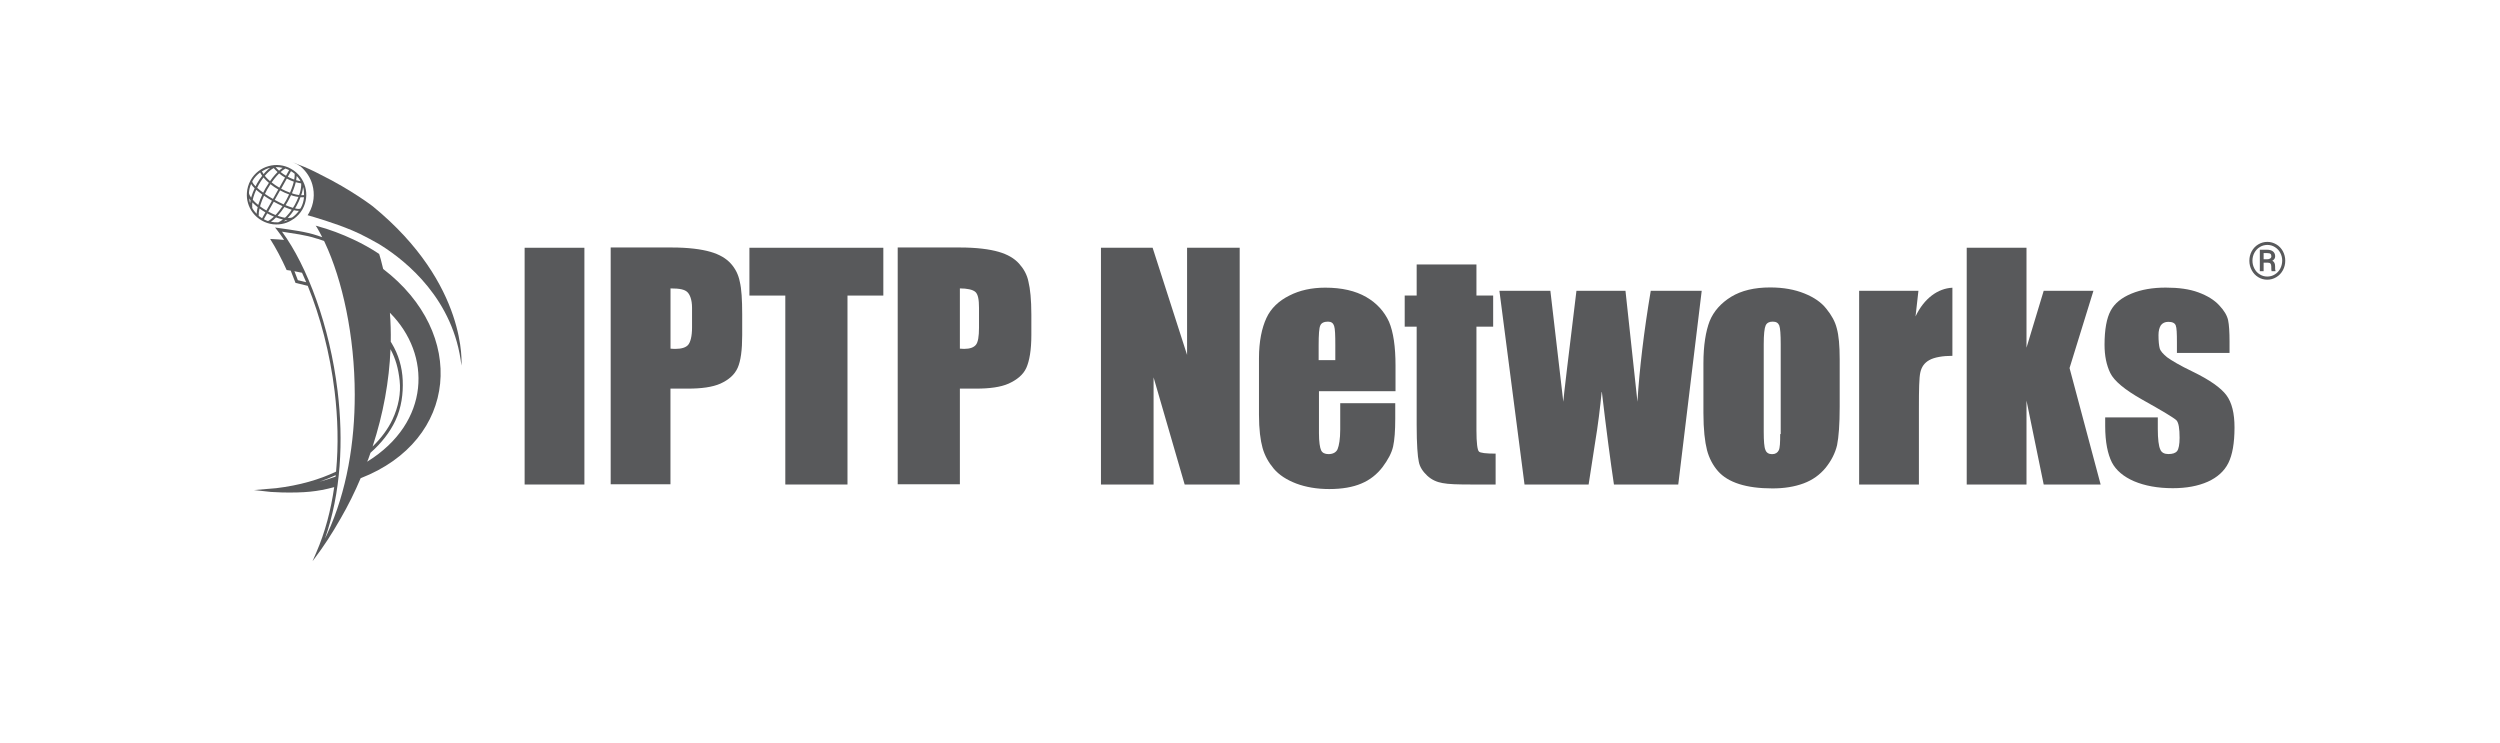
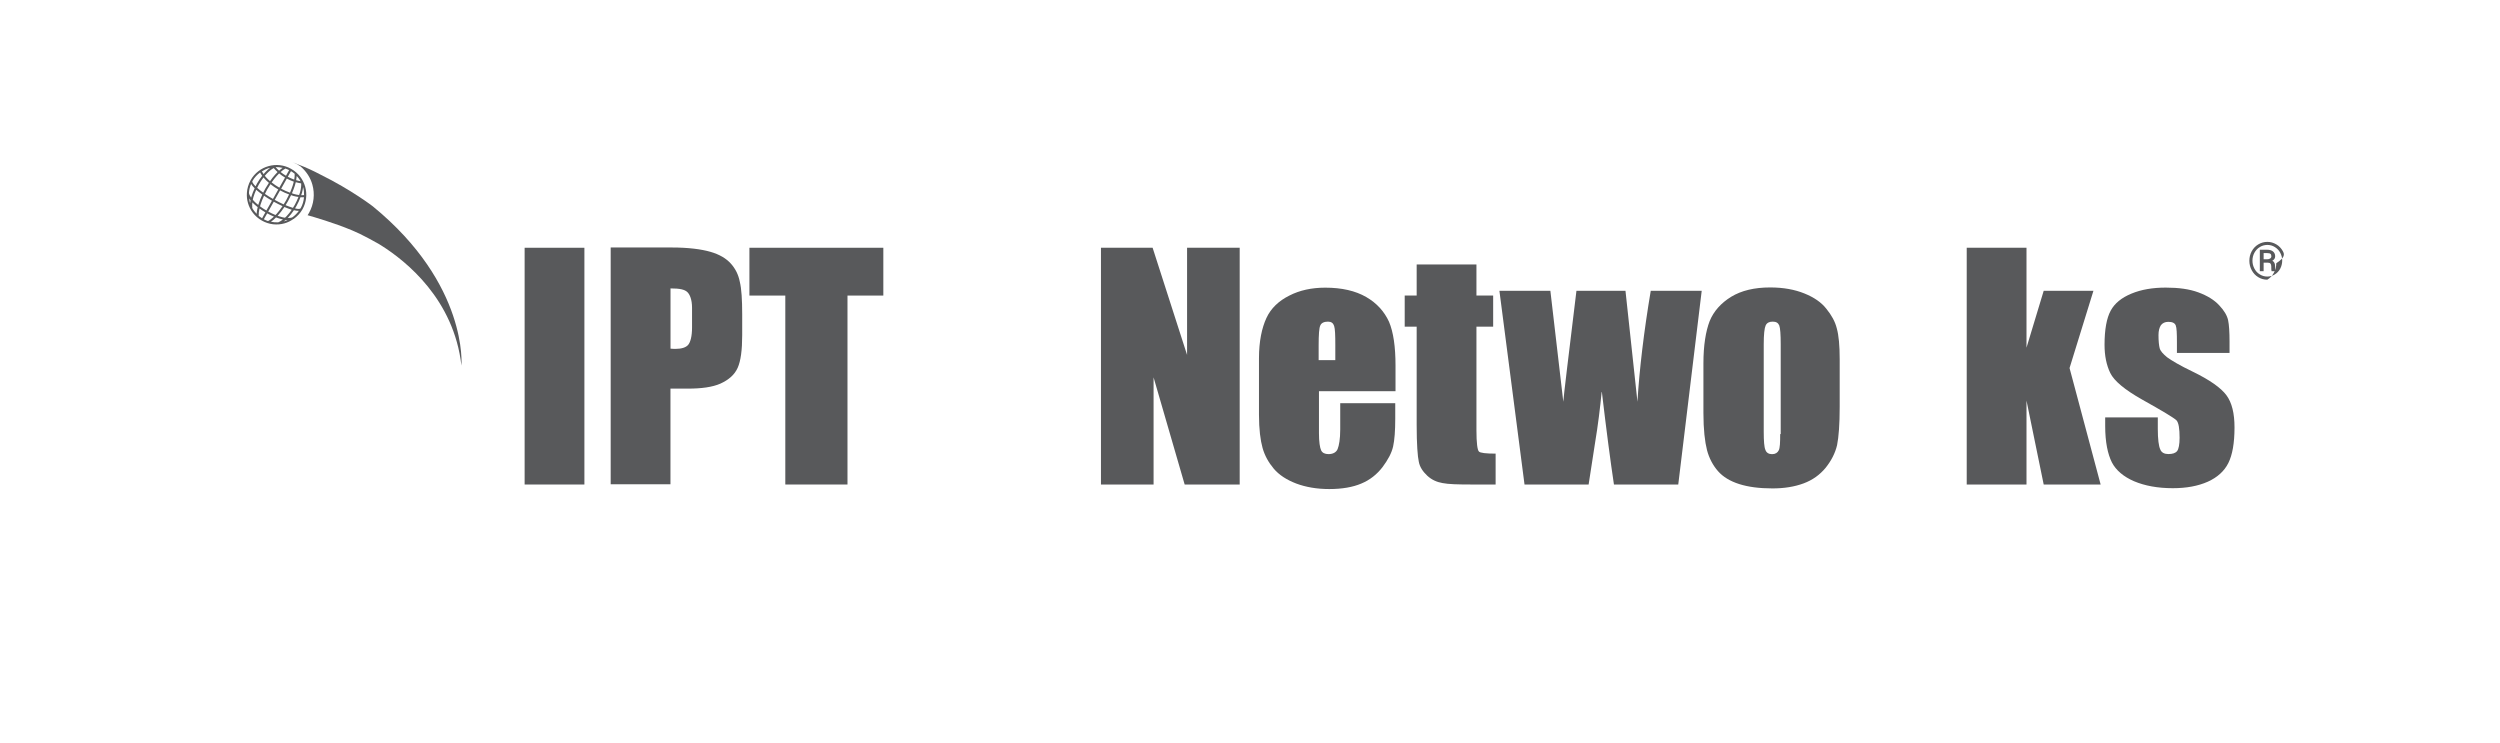
<svg xmlns="http://www.w3.org/2000/svg" version="1.1" id="Layer_1" x="0px" y="0px" viewBox="0 0 468 139" style="enable-background:new 0 0 468 139;" xml:space="preserve">
  <style type="text/css">
	.st0{fill:#58595B;}
</style>
  <rect x="98.21" y="46.38" class="st0" width="11.19" height="44.32" />
  <path class="st0" d="M136.8,49.33c-0.85-0.94-2.1-1.7-3.81-2.19c-1.7-0.49-4.12-0.81-7.25-0.81h-11.42v44.32h11.19V72.75h3.27  c2.51,0,4.57-0.27,6.09-0.94c1.57-0.72,2.64-1.66,3.22-2.95c0.58-1.3,0.85-3.31,0.85-6.13v-3.85c0-2.78-0.13-4.84-0.45-6.13  C138.23,51.39,137.65,50.27,136.8,49.33z M129.55,61.33c0,1.66-0.31,2.73-0.72,3.22c-0.4,0.49-1.25,0.76-2.33,0.76  c-0.22,0-0.54,0-0.98-0.04V53.99c1.79,0,2.64,0.22,3.13,0.67c0.49,0.45,0.9,1.43,0.9,2.95V61.33z" />
  <polygon class="st0" points="140.29,55.33 147.01,55.33 147.01,90.7 158.65,90.7 158.65,55.33 165.36,55.33 165.36,46.38   140.29,46.38 " />
-   <path class="st0" d="M190.75,49.33c-0.85-0.94-2.1-1.7-3.81-2.19c-1.7-0.49-4.12-0.81-7.25-0.81h-11.64v44.32h11.64V72.75h3.04  c2.51,0,4.57-0.27,6.09-0.94c1.57-0.72,2.73-1.66,3.31-2.95c0.58-1.3,0.94-3.31,0.94-6.13v-3.85c0-2.78-0.22-4.84-0.54-6.13  C192.27,51.39,191.6,50.27,190.75,49.33z M183.27,61.33c0,1.66-0.18,2.73-0.58,3.22c-0.4,0.49-1.12,0.76-2.19,0.76  c-0.22,0-0.36,0-0.81-0.04V53.99c1.34,0,2.42,0.22,2.91,0.67c0.49,0.45,0.67,1.43,0.67,2.95V61.33z" />
  <polygon class="st0" points="222.22,66.44 215.77,46.38 206.1,46.38 206.1,90.7 215.95,90.7 215.95,70.64 221.77,90.7 232.07,90.7   232.07,46.38 222.22,46.38 " />
  <path class="st0" d="M255.75,55.6c-2.01-1.16-4.57-1.75-7.66-1.75c-2.55,0-4.79,0.49-6.72,1.48c-1.97,0.98-3.45,2.37-4.3,4.21  c-0.85,1.84-1.39,4.34-1.39,7.52v10.61c0,2.69,0.27,4.75,0.67,6.18c0.4,1.43,1.12,2.73,2.1,3.89c0.98,1.16,2.42,2.1,4.21,2.78  c1.79,0.67,3.85,1.03,6.18,1.03c2.42,0,4.43-0.36,6-1.03c1.61-0.67,2.91-1.7,3.98-3.09c1.03-1.39,1.7-2.64,1.97-3.85  c0.27-1.21,0.4-2.95,0.4-5.19v-2.91h-10.3v4.92c0,1.79-0.22,3-0.49,3.67c-0.27,0.63-0.9,0.94-1.7,0.94c-0.67,0-1.16-0.22-1.39-0.72  c-0.22-0.49-0.4-1.52-0.4-3.18v-7.88h14.33v-4.79c0-3.54-0.4-6.27-1.21-8.19C259.15,58.33,257.77,56.77,255.75,55.6z M249.98,67.42  h-3.13v-2.73c0-2.06,0.09-3.31,0.31-3.76c0.18-0.45,0.67-0.72,1.43-0.72c0.63,0,0.98,0.27,1.16,0.81c0.18,0.54,0.22,1.75,0.22,3.63  V67.42z" />
  <path class="st0" d="M276.39,80.54V61.15h3.13v-5.82h-3.13v-5.82H265.2v5.82h-2.24v5.82h2.24v18.4c0,3.63,0.18,5.91,0.4,6.89  c0.18,0.98,0.76,1.84,1.57,2.6c0.81,0.76,1.79,1.21,2.87,1.39c1.07,0.22,2.91,0.27,5.42,0.27h4.52v-5.78c-1.79,0-2.91-0.13-3.13-0.4  C276.57,84.25,276.39,82.91,276.39,80.54z" />
  <path class="st0" d="M306.53,75.21l-2.24-20.77h-9.18c-1.52,12.54-2.37,19.47-2.46,20.77c-1.52-12.89-2.33-19.88-2.42-20.77h-9.54  l4.7,36.26h12l1.21-7.83c0.54-3.22,0.94-6.49,1.25-9.67c0.85,7.25,1.61,13.03,2.28,17.5h12.04l4.39-36.26h-9.54  C307.74,62.05,306.89,69.17,306.53,75.21z" />
  <path class="st0" d="M341.89,57.8c-0.94-1.21-2.33-2.15-4.12-2.87c-1.79-0.72-3.89-1.12-6.4-1.12c-2.95,0-5.37,0.58-7.3,1.75  c-1.88,1.16-3.27,2.69-4.03,4.57c-0.72,1.88-1.16,4.52-1.16,7.88v9.31c0,3.09,0.27,5.37,0.67,6.94c0.4,1.52,1.12,2.87,2.06,3.94  c0.94,1.07,2.28,1.88,3.98,2.42c1.7,0.54,3.76,0.81,6.22,0.81c2.19,0,4.12-0.31,5.82-0.94c1.7-0.63,3.04-1.61,4.12-2.91  c1.07-1.34,1.79-2.73,2.15-4.25c0.31-1.52,0.49-3.94,0.49-7.16v-8.91c0-2.6-0.18-4.48-0.54-5.78C343.54,60.21,342.87,59,341.89,57.8  z M333.34,81.26h-0.09c0,1.57-0.04,2.6-0.27,3.04c-0.22,0.45-0.63,0.72-1.25,0.72s-1.07-0.27-1.25-0.81  c-0.22-0.49-0.31-1.66-0.31-3.36V64.47c0-1.88,0.13-3.04,0.36-3.54c0.22-0.49,0.67-0.72,1.3-0.72c0.67,0,1.03,0.22,1.25,0.72  c0.18,0.49,0.27,1.66,0.27,3.54V81.26z" />
-   <path class="st0" d="M358.59,59.23l0.54-4.79h-11.1V90.7h11.19V76.46c0-3.54,0.04-5.78,0.27-6.76c0.22-0.98,0.72-1.75,1.66-2.28  c0.94-0.54,2.55-0.81,4.34-0.81V53.86C362.79,53.99,360.2,55.83,358.59,59.23z" />
  <polygon class="st0" points="391.89,54.44 382.58,54.44 379.36,65.09 379.36,46.38 368.17,46.38 368.17,90.7 379.36,90.7   379.36,74.99 382.58,90.7 393.24,90.7 387.42,68.9 " />
  <path class="st0" d="M410.47,69.57c-2.42-1.16-3.98-2.1-4.79-2.69c-0.76-0.63-1.25-1.16-1.39-1.7c-0.13-0.49-0.22-1.34-0.22-2.46  c0-0.81,0.18-1.43,0.45-1.84c0.31-0.4,0.76-0.63,1.39-0.63c0.76,0,1.21,0.22,1.39,0.67c0.18,0.45,0.22,1.52,0.22,3.18v1.97h9.85  v-2.1c0-1.84-0.09-3.18-0.27-4.03c-0.18-0.85-0.72-1.79-1.66-2.78c-0.9-0.98-2.19-1.79-3.89-2.42c-1.7-0.63-3.72-0.9-6.13-0.9  c-2.42,0-4.57,0.36-6.4,1.12c-1.84,0.76-3.13,1.79-3.89,3.18c-0.76,1.39-1.16,3.54-1.16,6.4c0,2.06,0.36,3.81,1.07,5.28  c0.72,1.48,2.69,3.13,5.95,4.97c3.85,2.15,6,3.45,6.45,3.9c0.4,0.45,0.58,1.52,0.58,3.27c0,1.25-0.18,2.1-0.45,2.46  c-0.31,0.4-0.85,0.58-1.66,0.58c-0.72,0-1.3-0.27-1.52-0.9c-0.27-0.58-0.45-1.84-0.45-3.81v-2.15h-9.85v1.61  c0,3.04,0.49,5.28,1.25,6.8c0.76,1.48,2.19,2.69,4.16,3.54c2.01,0.85,4.43,1.3,7.25,1.3c2.55,0,4.7-0.4,6.54-1.21  c1.79-0.81,3.09-1.97,3.85-3.49c0.76-1.52,1.16-3.72,1.16-6.67c0-2.64-0.49-4.66-1.52-6.04C415.76,72.61,413.7,71.14,410.47,69.57z" />
-   <path class="st0" d="M71.73,50.35c-0.29-1.26-0.64-2.52-0.75-2.81c-1.5-1.01-3.17-1.93-4.77-2.68c-2.2-1.04-4.54-1.93-6.95-2.57  l-0.17-0.05l0.23,0.33c0.34,0.57,0.68,1.19,1,1.84c-0.28-0.1-0.56-0.2-0.85-0.3c-2.32-0.77-4.8-1.06-7.28-1.42l-0.7-0.1l0.44,0.56  c0.42,0.54,0.84,1.14,1.25,1.76c-0.32-0.03-0.73-0.07-1.08-0.09c-0.36-0.03-0.99-0.06-1.53-0.09c1.08,1.71,2.12,3.67,3.09,5.82  c0.26,0.03,0.51,0.07,0.76,0.11l0.9,2.3l2.29,0.55c2.33,5.72,4.16,12.57,5.03,19.75c0.6,4.95,0.74,10.05,0.27,15.03  c-3.1,1.48-6.82,2.57-11.22,3.1l-4.15,0.35l3.16,0.35l2.16,0.1c4.12,0.07,6.49-0.13,9.7-1c-0.61,4.27-1.69,8.42-3.36,12.26  l-0.7,1.61l0.3-0.4l0.06-0.08c1.76-2.32,3.34-4.77,4.81-7.36l0.01-0.02l0.04-0.06l0.01-0.02c1.47-2.54,2.71-5.06,3.78-7.6  C85.8,82.41,87.5,62.43,71.73,50.35z M52.79,43.37c2.2,0.36,4.42,0.6,6.49,1.29l0.31,0.08c0.37,0.12,0.72,0.25,1.08,0.38  c0.04,0.09,0.09,0.18,0.13,0.27c3.31,7.03,5.6,17.51,5.61,28.46c0.01,8.9-1.47,18.11-5.12,26.02c-0.15,0.33-0.31,0.65-0.46,0.97  c3.02-8.6,3.49-18.38,2.37-27.64C61.73,61.06,57.54,49.82,52.79,43.37z M73.1,65.37c0.96,1.78,1.46,3.58,1.71,5.85  c0.27,2.38-0.22,4.93-1.34,7.31c-0.84,1.79-2.11,3.49-3.72,5.06C71.76,77.46,72.86,71.31,73.1,65.37z M68.86,86.04  c-0.03,0.12-0.06,0.24-0.1,0.35l-0.05,0.03C68.77,86.29,68.82,86.16,68.86,86.04z M69.36,84.76c2.06-1.82,3.63-3.85,4.64-5.98  c1.16-2.46,1.49-5.09,1.39-7.57c-0.1-2.48-0.8-4.87-2.07-6.96l-0.17-0.26c0.03-1.84-0.02-3.66-0.16-5.44  c7.83,7.83,7.6,20.53-4.21,27.85C68.97,85.84,69.17,85.3,69.36,84.76z M55.76,52.45l-0.63-1.65l-0.15-0.05  c0.66,0.12,1.23,0.24,1.56,0.31c0.26,0.57,0.52,1.16,0.78,1.77L55.76,52.45z M62.81,89.23c-0.96,0.35-1.98,0.66-3.03,0.95  c1.08-0.37,2.1-0.79,3.07-1.23C62.83,89.04,62.82,89.14,62.81,89.23z" />
  <path class="st0" d="M49.03,41.3c1.34,0.76,2.86,0.9,4.23,0.51c0.59-0.16,1.14-0.44,1.65-0.8l0.09-0.03L55,40.97  c0.64-0.46,1.2-1.05,1.62-1.78l0,0l0,0c0.75-1.34,0.9-2.86,0.51-4.23c-0.38-1.37-1.29-2.6-2.63-3.35c-1.34-0.76-2.86-0.9-4.23-0.51  c-1.37,0.38-2.6,1.29-3.35,2.63l0,0l0,0l0,0.01c-0.42,0.75-0.65,1.56-0.7,2.37l0,0l0,0.01c-0.04,0.63,0.02,1.25,0.19,1.85  C46.78,39.32,47.69,40.55,49.03,41.3z M47.24,37.88l0.08,0.09c0.26,0.27,0.58,0.54,0.92,0.81c-0.11,0.45-0.18,0.88-0.2,1.25  c-0.33-0.35-0.63-0.73-0.85-1.15l0.04-0.01C47.19,38.59,47.2,38.25,47.24,37.88z M47.67,35.25c-0.25,0.55-0.48,1.09-0.62,1.61  l-0.04,0.15c-0.23-0.32-0.37-0.62-0.41-0.89c0.04-0.57,0.17-1.13,0.41-1.68C47.15,34.68,47.37,34.96,47.67,35.25z M51.96,32.21  c-0.16,0.15-0.31,0.32-0.47,0.5c-0.32,0.36-0.63,0.76-0.94,1.2c-0.12-0.11-0.25-0.21-0.36-0.32c-0.24-0.23-0.44-0.45-0.62-0.68  c0.12-0.15,0.25-0.29,0.38-0.42c0.44-0.46,0.88-0.81,1.29-1.03C51.46,31.72,51.7,31.97,51.96,32.21z M56.17,36  c-0.04,0.16-0.12,0.34-0.18,0.51c-0.31-0.04-0.63-0.1-0.98-0.2c-0.12-0.03-0.24-0.09-0.36-0.13c0.21-0.48,0.39-0.95,0.53-1.39  c0.07-0.23,0.14-0.46,0.19-0.68c0.34,0.1,0.68,0.17,1.01,0.22C56.41,34.8,56.34,35.37,56.17,36z M56.28,38.99L56.28,38.99  c-0.09,0.16-0.48,0.16-1.05,0.02c0.09-0.15,0.19-0.3,0.27-0.45c0.31-0.55,0.55-1.1,0.75-1.64c0.24,0.02,0.46,0.01,0.66,0  C56.85,37.63,56.65,38.33,56.28,38.99z M55.17,38.37c-0.1,0.19-0.21,0.36-0.33,0.54l-0.13-0.04c-0.37-0.11-0.8-0.28-1.25-0.46  c0.15-0.24,0.31-0.49,0.45-0.75l0,0c0.21-0.38,0.4-0.75,0.58-1.13c0.14,0.05,0.29,0.11,0.43,0.15c0.33,0.09,0.65,0.15,0.95,0.19  C55.67,37.37,55.45,37.87,55.17,38.37z M53.35,40.76c-0.14-0.02-0.29-0.04-0.44-0.08c-0.3-0.07-0.62-0.17-0.95-0.28l0.14-0.15  c0.39-0.44,0.77-0.95,1.14-1.5c0.49,0.21,0.95,0.38,1.36,0.51l0.02,0c-0.31,0.45-0.64,0.86-0.97,1.21  C53.55,40.57,53.45,40.66,53.35,40.76z M48.58,39.03c0.34,0.25,0.71,0.49,1.1,0.72l-0.62,1.11c-0.22-0.14-0.43-0.28-0.63-0.44  C48.41,40.03,48.46,39.56,48.58,39.03z M53.69,33.43c0.43,0.23,0.87,0.43,1.31,0.58c-0.05,0.22-0.11,0.44-0.19,0.68  c-0.14,0.44-0.32,0.91-0.52,1.38c-0.55-0.2-1.1-0.44-1.66-0.74L53.69,33.43z M54.12,36.4c-0.17,0.36-0.34,0.71-0.54,1.07h0  c-0.15,0.27-0.31,0.53-0.48,0.79c-0.53-0.24-1.09-0.52-1.67-0.84l1-1.78C53,35.96,53.56,36.2,54.12,36.4z M51.1,37.24  c-0.54-0.31-1.04-0.62-1.5-0.94c0.14-0.27,0.26-0.55,0.41-0.82c0.2-0.35,0.41-0.68,0.62-1c0.44,0.35,0.93,0.69,1.46,0.99L51.1,37.24  z M50.91,37.57l-1.04,1.84c-0.43-0.25-0.83-0.51-1.19-0.78c0.03-0.12,0.06-0.24,0.1-0.36c0.16-0.52,0.39-1.07,0.65-1.63  C49.88,36.96,50.38,37.27,50.91,37.57z M50.02,39.94c0.42,0.23,0.85,0.44,1.26,0.61c-0.39,0.37-0.76,0.66-1.11,0.84  c-0.27-0.09-0.52-0.21-0.78-0.34L50.02,39.94z M50.21,39.6l1.04-1.84c0.56,0.31,1.12,0.59,1.64,0.83c-0.35,0.51-0.71,0.99-1.07,1.4  c-0.08,0.09-0.17,0.18-0.25,0.26C51.13,40.07,50.67,39.85,50.21,39.6z M55.44,33.73c0.05-0.28,0.09-0.55,0.11-0.79  c0.28,0.3,0.52,0.63,0.72,0.98C56,33.88,55.72,33.82,55.44,33.73z M55.08,33.62c-0.41-0.14-0.81-0.32-1.2-0.53l0.59-1.05  c0.24,0.15,0.48,0.31,0.69,0.49C55.18,32.85,55.15,33.22,55.08,33.62z M53.54,32.9c-0.36-0.21-0.69-0.45-1.01-0.7  c0.31-0.28,0.62-0.5,0.9-0.65c0.24,0.08,0.47,0.19,0.69,0.3L53.54,32.9z M53.36,33.24l-1.07,1.89c-0.52-0.3-1-0.64-1.44-0.98  c0.3-0.43,0.61-0.83,0.93-1.19c0.16-0.18,0.32-0.35,0.47-0.5C52.59,32.75,52.96,33.01,53.36,33.24z M49.93,33.87  c0.13,0.12,0.27,0.24,0.41,0.36c-0.23,0.34-0.45,0.69-0.66,1.06c-0.15,0.26-0.28,0.52-0.41,0.77c-0.42-0.3-0.8-0.6-1.11-0.88  l-0.02-0.02c0.1-0.19,0.18-0.39,0.29-0.58h0c0.28-0.49,0.58-0.95,0.9-1.36C49.51,33.44,49.7,33.65,49.93,33.87z M47.42,36.96  c0.13-0.46,0.32-0.94,0.54-1.44c0.32,0.28,0.71,0.59,1.14,0.9c-0.28,0.6-0.52,1.19-0.69,1.74l-0.06,0.21  c-0.28-0.22-0.54-0.45-0.76-0.68c-0.1-0.1-0.19-0.2-0.27-0.3C47.35,37.25,47.38,37.11,47.42,36.96z M50.72,41.51  c0.31-0.21,0.63-0.48,0.95-0.81c0.4,0.15,0.79,0.27,1.15,0.35l0.15,0.03c-0.3,0.24-0.6,0.43-0.88,0.54l0,0  C51.64,41.65,51.18,41.6,50.72,41.51z M53.16,41.45l-0.03,0.01c0.12-0.09,0.23-0.18,0.35-0.28c0.13,0.02,0.24,0.01,0.36,0.02  C53.61,41.28,53.39,41.38,53.16,41.45z M54.74,40.68c-0.22,0.1-0.53,0.14-0.89,0.13l0.08-0.08c0.37-0.39,0.74-0.86,1.09-1.38  c0.36,0.08,0.68,0.13,0.93,0.12C55.6,39.95,55.2,40.35,54.74,40.68z M56.92,36.53c-0.17,0.02-0.35,0.02-0.54,0.01  c0.05-0.15,0.12-0.3,0.15-0.44c0.1-0.37,0.17-0.73,0.21-1.07l0.01,0.03C56.89,35.54,56.93,36.03,56.92,36.53z M52.91,31.42  c-0.22,0.14-0.44,0.33-0.67,0.53c-0.24-0.21-0.45-0.43-0.65-0.67C52.04,31.27,52.48,31.32,52.91,31.42z M50.37,31.46l0.2-0.04  c-0.3,0.22-0.6,0.48-0.9,0.8c-0.11,0.12-0.22,0.25-0.33,0.38c-0.12-0.18-0.23-0.35-0.31-0.52C49.45,31.81,49.9,31.59,50.37,31.46z   M48.7,32.28c0.1,0.21,0.22,0.42,0.38,0.63c-0.35,0.45-0.69,0.94-0.99,1.48l0,0c-0.09,0.16-0.16,0.33-0.24,0.49  c-0.46-0.46-0.69-0.81-0.6-0.98l0,0C47.62,33.24,48.13,32.7,48.7,32.28z M46.64,37.14c0.08,0.12,0.16,0.24,0.26,0.37  c-0.03,0.18-0.06,0.35-0.07,0.51l-0.07-0.17C46.71,37.61,46.68,37.37,46.64,37.14z" />
  <path class="st0" d="M69.82,38.65c0,0-3.94-3.06-9.87-5.99c-1.33-0.7-2.63-1.3-3.89-1.78l0.01,0.01l0.25,0.11  c-0.14-0.06-0.28-0.12-0.43-0.18l0.01,0.01c-0.37-0.16-0.75-0.33-1.12-0.47c0.56,0.22,1.06,0.49,1.49,0.8  c1.08,0.92,1.85,2.11,2.21,3.42c0.48,1.72,0.3,3.62-0.64,5.29c-0.08,0.14-0.17,0.28-0.26,0.42l0.05,0.01l0,0l0.03,0.01l0.07,0.02  c0.84,0.24,4.79,1.37,8.17,2.79c0.49,0.21,0.98,0.43,1.45,0.65c1.22,0.6,2.41,1.24,3.63,1.94c0.12,0.07,0.23,0.14,0.34,0.21  c4.76,2.99,13.66,10.16,15.06,22.52C86.38,68.44,87.69,53.28,69.82,38.65z" />
-   <path class="st0" d="M427.36,47.04c-0.3-0.55-0.7-0.98-1.23-1.29c-0.52-0.31-1.09-0.47-1.69-0.47c-0.61,0-1.17,0.16-1.69,0.47  c-0.52,0.31-0.93,0.74-1.23,1.29c-0.3,0.55-0.44,1.14-0.44,1.78c0,0.64,0.15,1.23,0.45,1.78c0.3,0.55,0.7,0.98,1.22,1.29  c0.52,0.32,1.08,0.47,1.69,0.47c0.6,0,1.16-0.16,1.68-0.47c0.52-0.31,0.93-0.74,1.23-1.29c0.3-0.55,0.45-1.14,0.45-1.79  C427.8,48.18,427.65,47.59,427.36,47.04z M426.86,50.29c-0.24,0.45-0.58,0.82-1.01,1.08c-0.43,0.27-0.9,0.4-1.41,0.4  c-0.5,0-0.97-0.13-1.4-0.4c-0.43-0.26-0.77-0.62-1.01-1.08c-0.24-0.45-0.37-0.95-0.37-1.49s0.12-1.03,0.37-1.49  c0.25-0.45,0.58-0.81,1.02-1.07c0.43-0.26,0.9-0.39,1.4-0.39c0.51,0,0.99,0.13,1.42,0.41c0.43,0.27,0.77,0.63,1,1.08  c0.24,0.45,0.36,0.94,0.36,1.46C427.22,49.34,427.1,49.83,426.86,50.29z" />
+   <path class="st0" d="M427.36,47.04c-0.3-0.55-0.7-0.98-1.23-1.29c-0.52-0.31-1.09-0.47-1.69-0.47c-0.61,0-1.17,0.16-1.69,0.47  c-0.52,0.31-0.93,0.74-1.23,1.29c-0.3,0.55-0.44,1.14-0.44,1.78c0,0.64,0.15,1.23,0.45,1.78c0.3,0.55,0.7,0.98,1.22,1.29  c0.52,0.32,1.08,0.47,1.69,0.47c0.52-0.31,0.93-0.74,1.23-1.29c0.3-0.55,0.45-1.14,0.45-1.79  C427.8,48.18,427.65,47.59,427.36,47.04z M426.86,50.29c-0.24,0.45-0.58,0.82-1.01,1.08c-0.43,0.27-0.9,0.4-1.41,0.4  c-0.5,0-0.97-0.13-1.4-0.4c-0.43-0.26-0.77-0.62-1.01-1.08c-0.24-0.45-0.37-0.95-0.37-1.49s0.12-1.03,0.37-1.49  c0.25-0.45,0.58-0.81,1.02-1.07c0.43-0.26,0.9-0.39,1.4-0.39c0.51,0,0.99,0.13,1.42,0.41c0.43,0.27,0.77,0.63,1,1.08  c0.24,0.45,0.36,0.94,0.36,1.46C427.22,49.34,427.1,49.83,426.86,50.29z" />
  <path class="st0" d="M425.9,49.87c0-0.26-0.04-0.48-0.12-0.65c-0.08-0.17-0.21-0.31-0.4-0.41c0.35-0.2,0.53-0.47,0.53-0.82  c0-0.4-0.14-0.7-0.41-0.92c-0.27-0.22-0.65-0.32-1.13-0.32h-1.33v4.02h0.71v-1.6h0.75c0.24,0,0.42,0.05,0.52,0.16  c0.1,0.11,0.16,0.28,0.16,0.52c0,0.5,0.02,0.81,0.06,0.92h0.73V50.7c-0.03-0.07-0.05-0.16-0.06-0.27  C425.9,50.32,425.9,50.13,425.9,49.87z M424.97,48.39c-0.15,0.1-0.34,0.15-0.58,0.15h-0.64v-1.16h0.67c0.29,0,0.5,0.05,0.61,0.14  c0.11,0.09,0.17,0.25,0.17,0.47C425.2,48.16,425.12,48.29,424.97,48.39z" />
</svg>